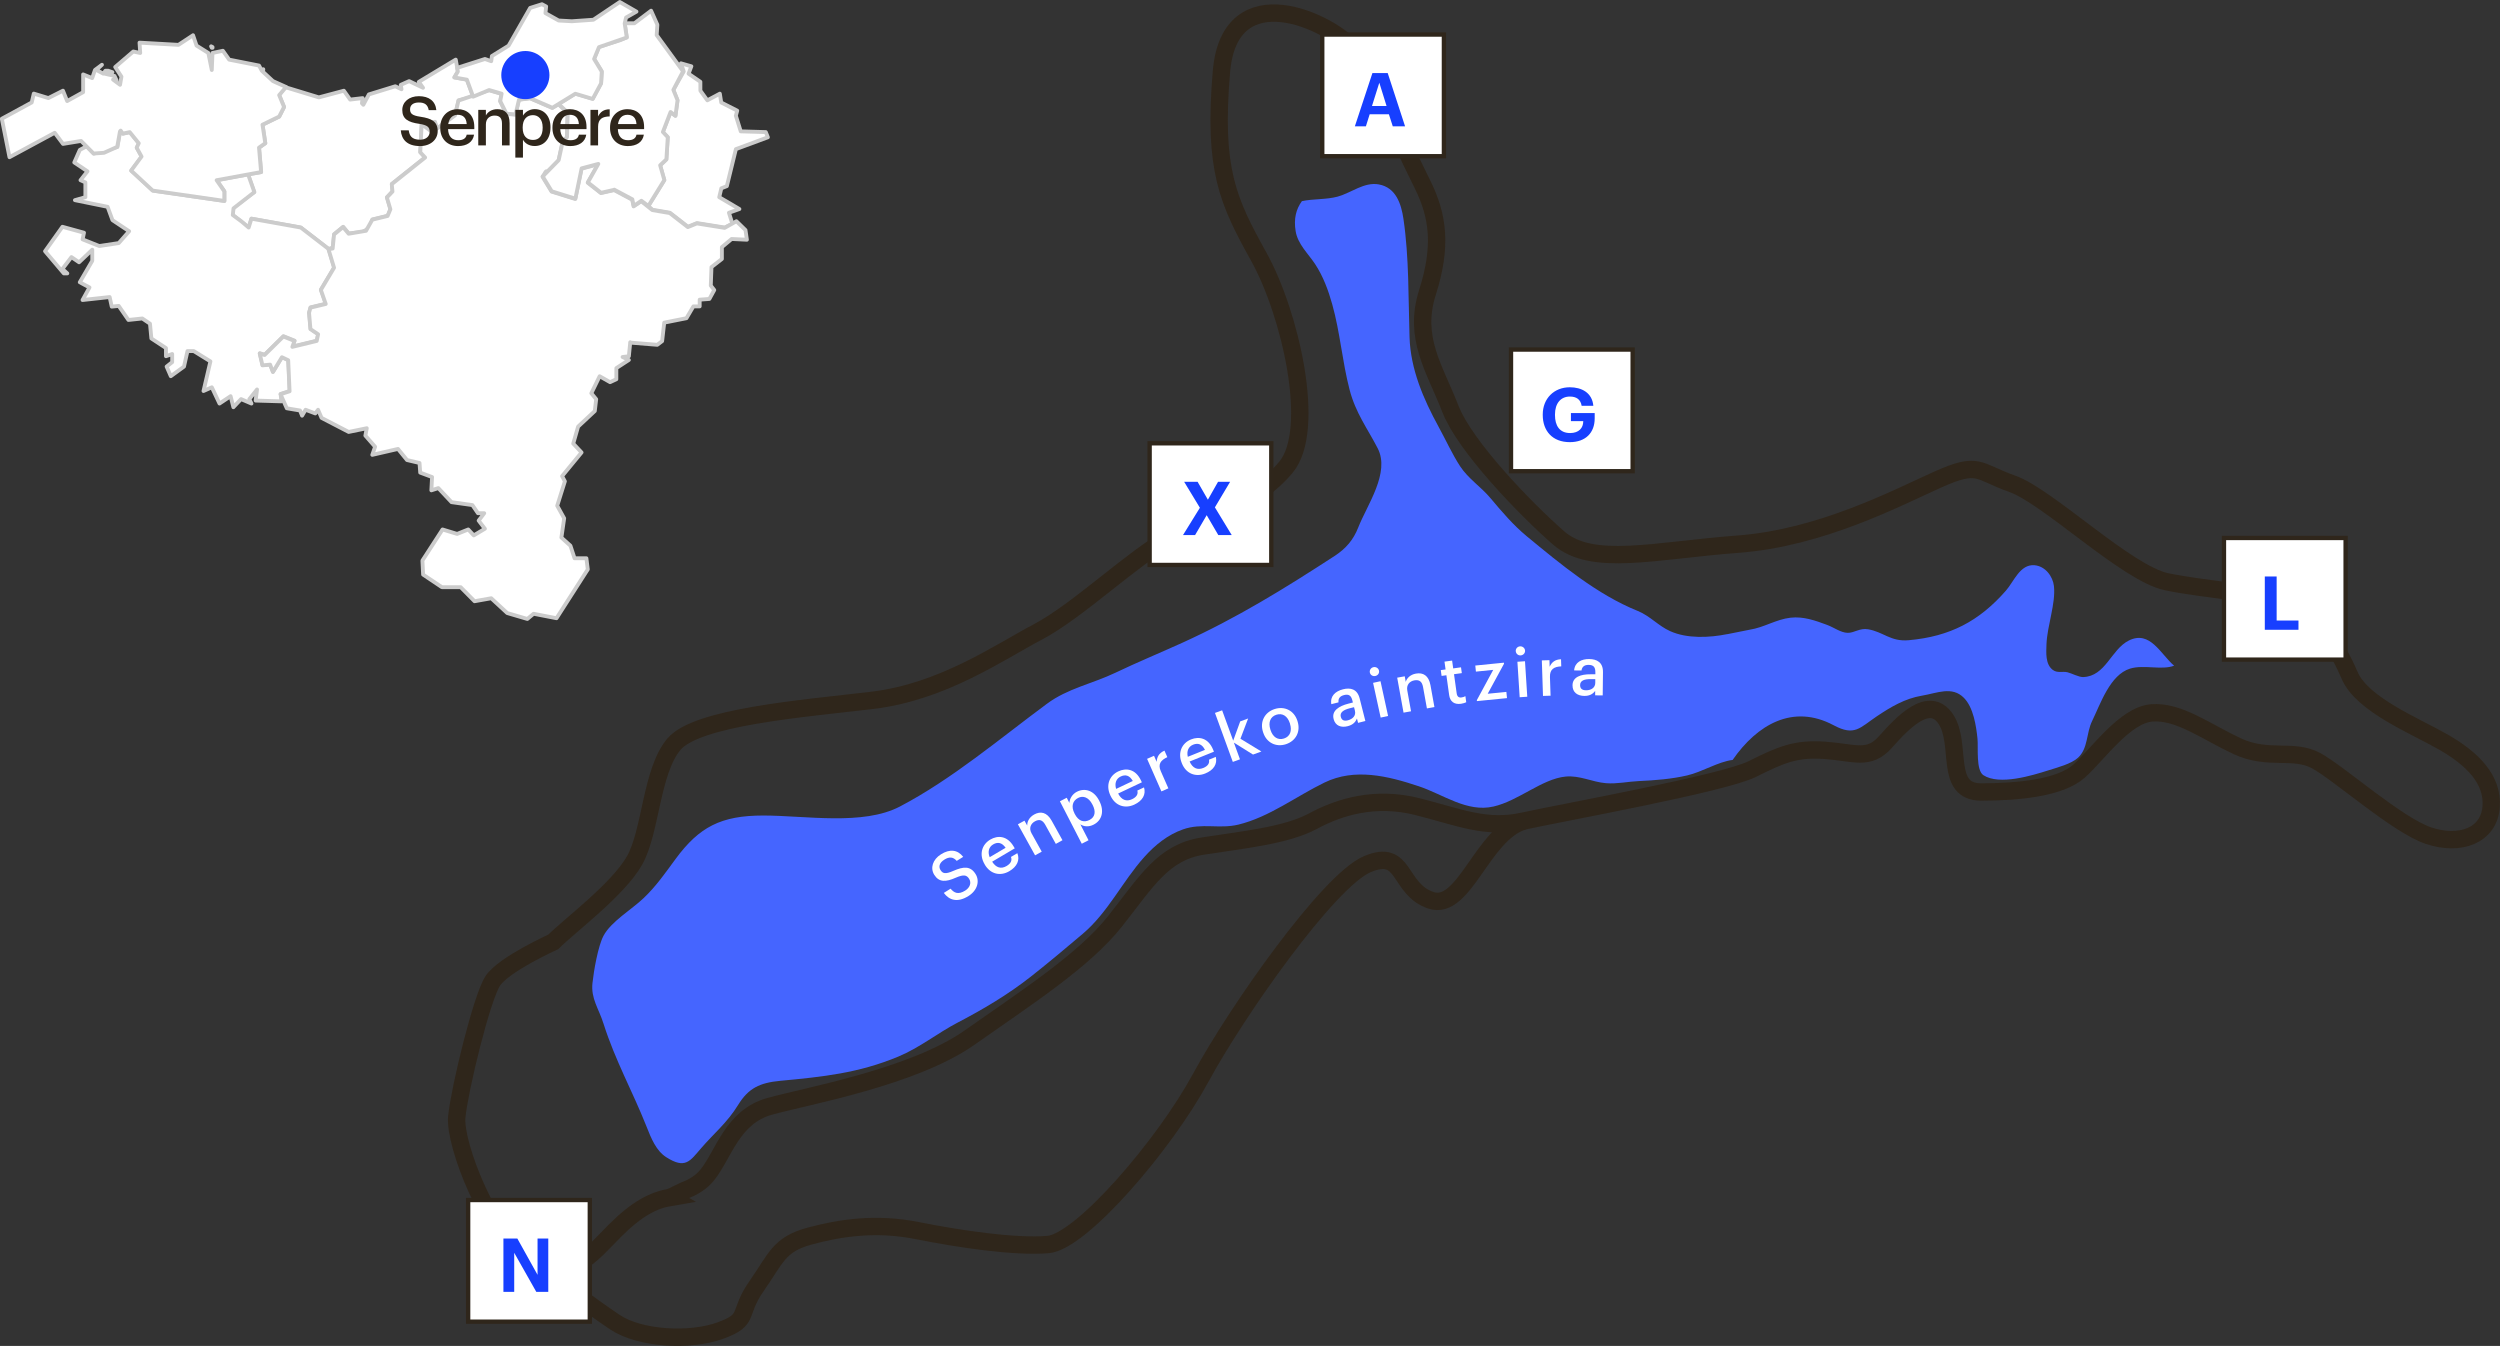
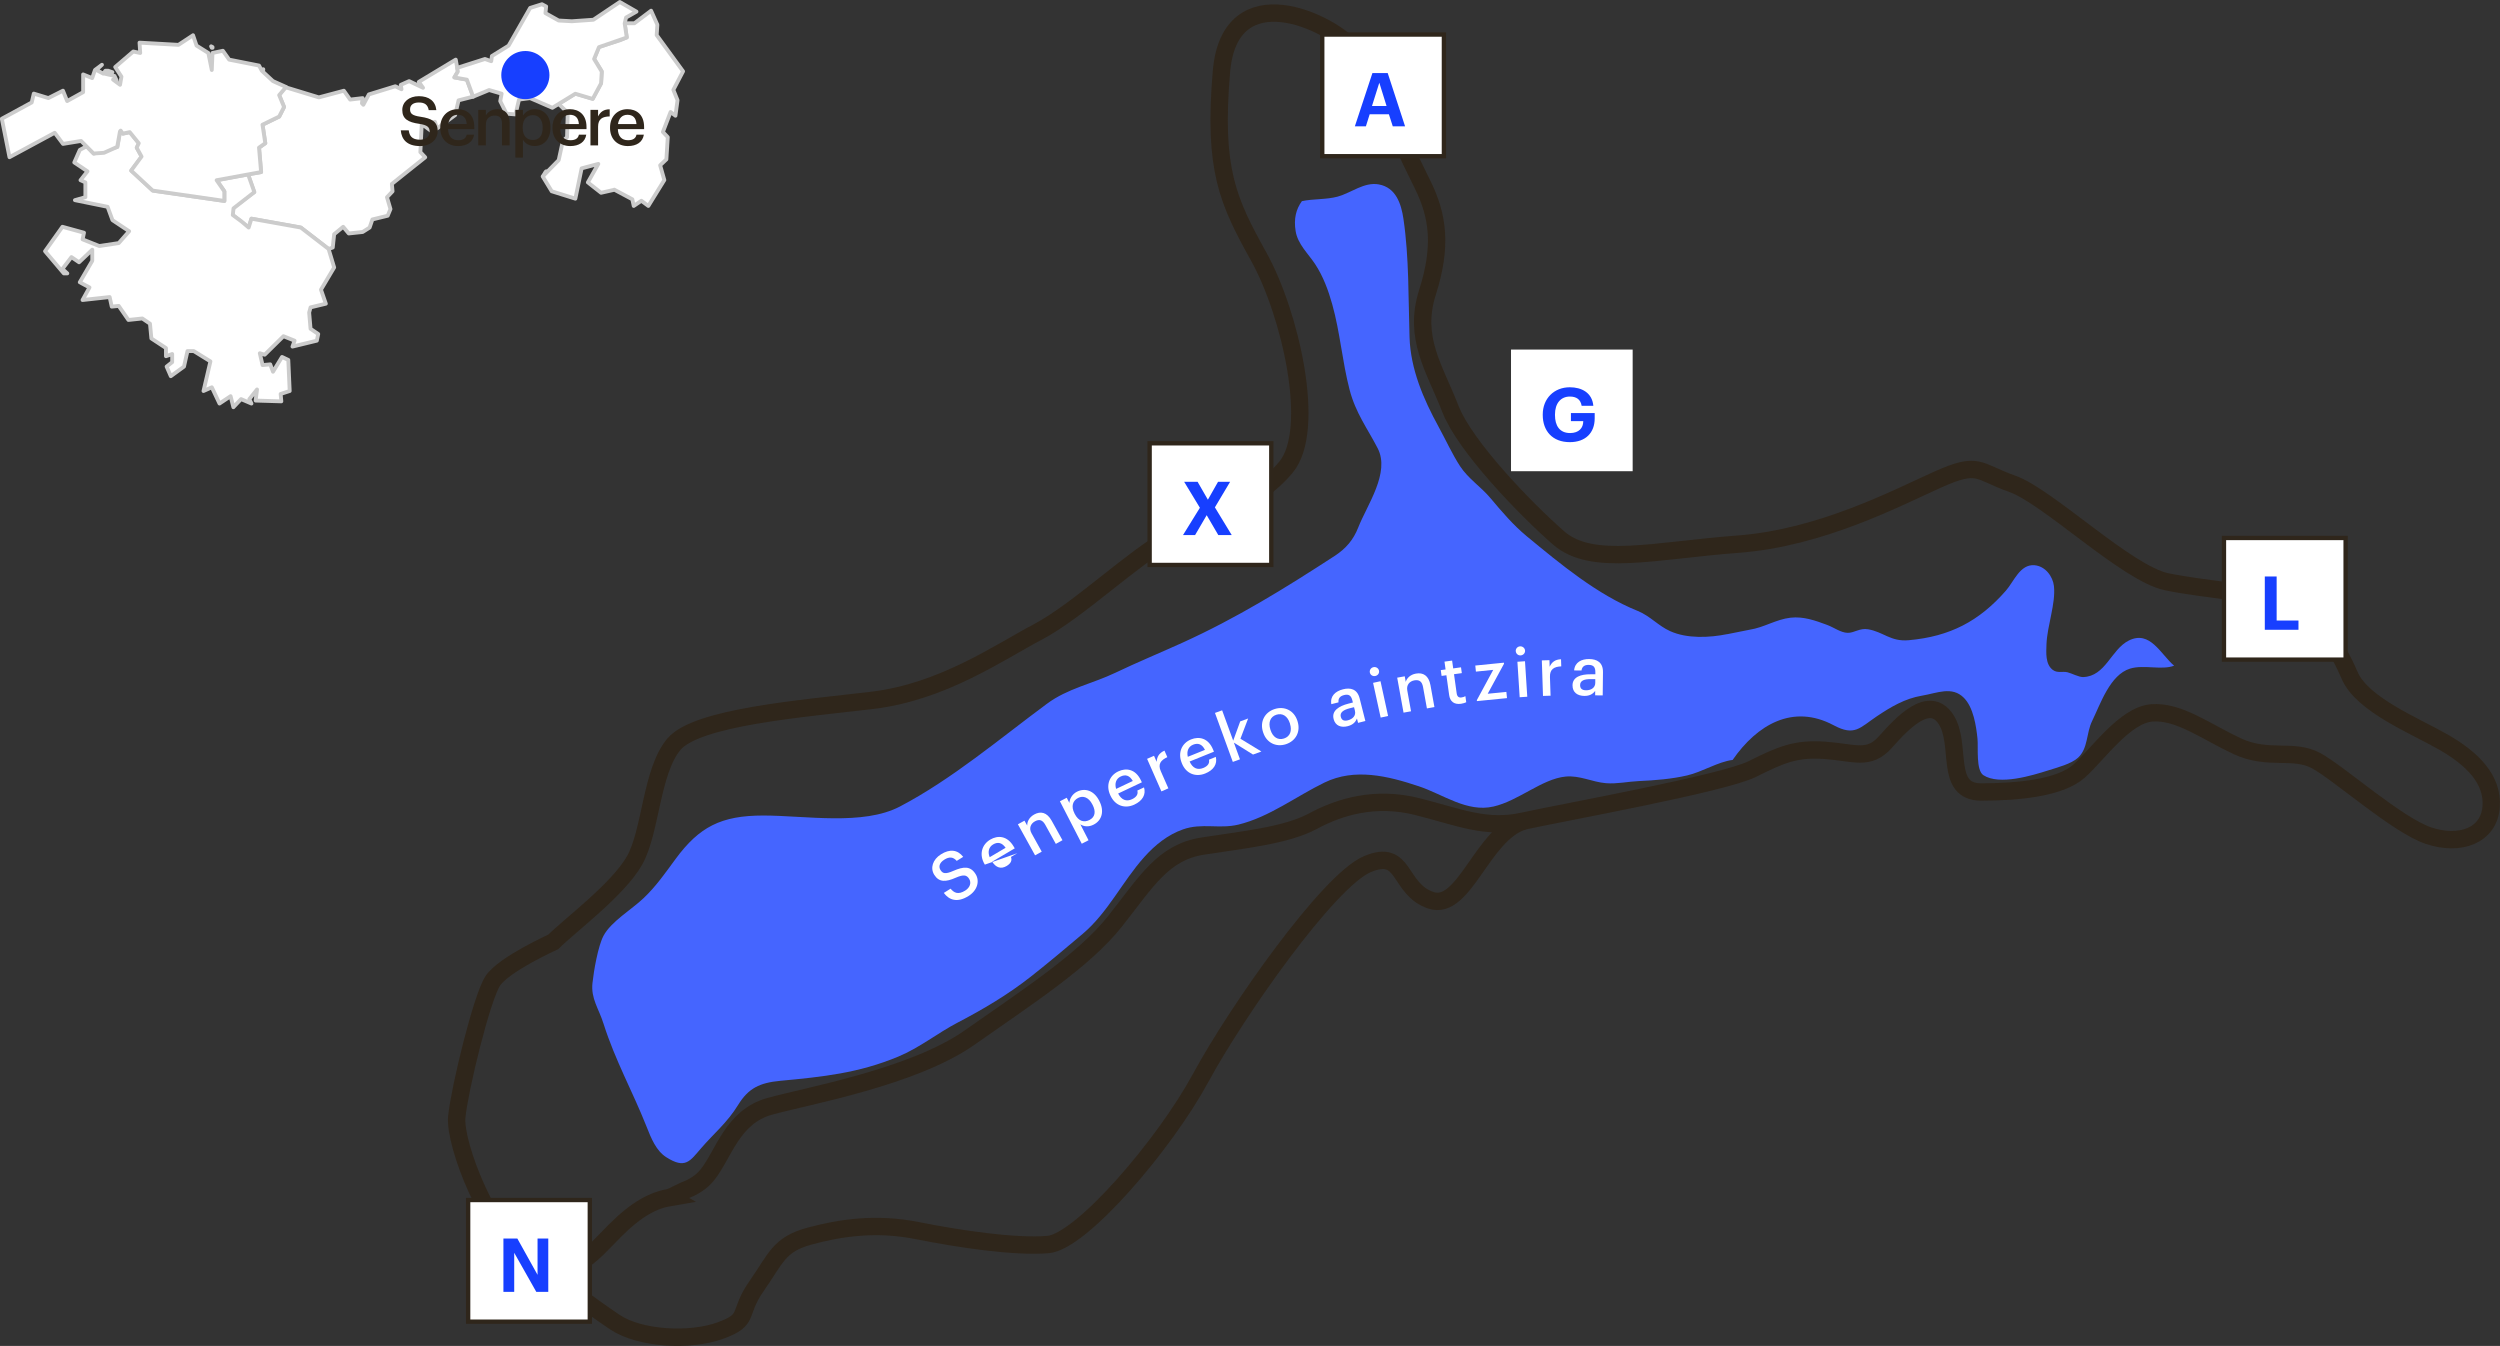
<svg xmlns="http://www.w3.org/2000/svg" id="Capa_2" data-name="Capa 2" viewBox="0 0 645.94 347.75">
  <rect x="0" y="0" width="645.94" height="347.75" fill="#333333" stroke="none" />
  <defs>
    <style>
      .cls-1 {
        stroke-width: 1.12px;
      }

      .cls-1, .cls-2 {
        fill: none;
        stroke: #2f261b;
        stroke-miterlimit: 10;
      }

      .cls-3 {
        fill: #2f261b;
      }

      .cls-3, .cls-4, .cls-5, .cls-6 {
        stroke-width: 0px;
      }

      .cls-4 {
        fill: #173fff;
      }

      .cls-5 {
        fill: #4565ff;
      }

      .cls-2 {
        stroke-width: 4.49px;
      }

      .cls-7 {
        stroke: #ccc;
        stroke-linecap: round;
        stroke-linejoin: round;
      }

      .cls-7, .cls-6 {
        fill: #fff;
      }
    </style>
  </defs>
  <g id="Grafikoak">
    <path class="cls-5" d="M446.26,163.85c-4.63.93-10.32,1.2-14.72-.77-3.05-1.36-5.23-3.95-8.35-5.21-10.51-4.24-19.85-12-28.72-19.32-3.43-2.83-6.4-6.31-9.38-9.86-2.44-2.91-5.74-5.02-7.83-8.22-2.02-3.09-3.73-6.86-5.53-10.14-3.95-7.21-7.28-14.91-7.54-23.24-.32-9.99-.1-20.54-1.57-30.53-.57-3.88-1.94-8.13-6.4-8.92-3.75-.67-7.13,2.21-10.6,3.16-2.88.79-6.29.54-9.24,1.17-1.52,2.1-2.13,4.54-1.62,7.73.53,3.36,3.24,5.82,5.02,8.51,2.1,3.18,3.43,6.8,4.45,10.45,2.02,7.21,2.58,14.74,4.46,21.99,1.58,6.1,4.65,10.08,7.28,15.19,3.25,6.31-2.75,14.63-5.03,20.44-1.27,3.23-3.19,5.47-6.13,7.38-12.83,8.35-25.29,16.05-39.36,22.43-5.79,2.63-11.55,5-17.26,7.73-6.03,2.88-12.3,4.02-17.69,8.02-12.22,9.04-24.51,19.48-37.96,26.53-9.58,5.03-24.43,2.34-35.33,2.34s-16.54,2.93-22.65,11.22c-2.58,3.5-4.97,6.98-8.22,10.08-3.13,3-8.44,6.07-10.41,9.78-1.42,2.68-2.52,9.1-2.85,12.21-.43,4.04,1.62,6.56,2.87,10.53,2.97,9.39,7.58,17.66,11.05,26.43,1.27,3.22,2.54,6.37,5.14,8.03,4.91,3.13,6.11,1.06,8.99-2.29,3.35-3.89,6.76-6.61,9.6-11.24,2.66-4.32,5.6-5.7,10.85-6.2,11-1.04,20.22-1.97,30.54-6.27,5.47-2.28,10.25-6.13,15.17-8.7,6.75-3.52,13.11-7.28,19.06-11.96,4.52-3.56,9.23-7.51,13.38-11.03,6.59-5.57,10.24-13.53,15.93-19.87,2.79-3.11,6.03-5.74,10.01-7.14,4.86-1.72,9.39-.04,14.3-1.23,7.99-1.95,14.91-7.3,22.23-10.86,7.82-3.8,16.3-1.74,24.38.95,6.31,2.1,12.46,6.81,19.29,5.24,6.49-1.48,12.55-7.14,18.62-7.74,3.66-.37,6.9,1.42,10.47,1.71,2.82.23,5.65-.42,8.48-.55,4.17-.19,8.44-.52,12.48-1.46,3.97-.92,7.96-3.53,11.75-4,6.31-9.12,15.58-14.58,26.1-8.96,5.45,2.91,6.73.66,11.17-2.32,3.62-2.43,7.26-4.59,11.62-5.32,3.92-.65,7.79-2.55,10.87.56,2.47,2.49,3.18,7.31,3.51,10.58.22,2.26-.43,8.13,1.52,9.4,4.14,2.69,12.59.08,16.79-1.25,2.2-.7,5.95-1.67,7.66-3.26,2.64-2.46,2.1-6.32,3.63-9.46,2.17-4.45,4.64-11.99,9.83-13.57,3.58-1.09,8.13.48,11.37-.75-3.51-2.99-6.2-9.23-11.69-6.51-4.6,2.28-5.99,9.28-11.84,9.45-1.06.03-2.98-.99-4.02-1.24-1.29-.31-2.61.29-3.81-.62-1.94-1.46-1.69-4.45-1.62-6.61.18-4.81,2.42-10.51,1.93-15.03-.27-2.48-2.22-5.17-5.03-5.4-3.75-.3-5.3,4.2-7.39,6.58-6.86,7.83-14.38,11.85-25.14,12.8-4.64.41-6.47-2.14-10.46-2.83-2.2-.37-3.57.97-5.31.92-1.8-.06-3.46-1.38-5.34-2.07-2.96-1.1-6.06-2.22-9.39-1.84-3.76.43-6.82,2.52-10.54,3.1,0,0-5.8,1.16-5.81,1.16Z" />
    <path class="cls-2" d="M173.24,309.35c-4.3.72-8.6,2.87-14.34,8.61-5.74,5.74-12.19,14.35-22.23,7.89-10.04-6.46-19.36-30.13-18.65-37.3.72-7.17,6.45-30.84,9.32-35.14,2.87-4.3,15.6-10.04,15.6-10.04,4.3-4.3,16.67-13.45,20.98-20.98,4.3-7.53,4.3-23.13,10.22-30.12,5.92-6.99,32.81-9.14,51.09-11.3,18.29-2.15,32.81-12.37,43.03-17.75,10.22-5.38,24.74-19.36,33.88-24.21,9.14-4.84,22.05-8.61,30.12-18.29,8.07-9.68,1.08-39.81-6.99-54.33-8.07-14.52-11.83-22.59-9.68-47.88,2.15-25.28,28.5-12.91,34.42-5.38,5.92,7.53,9.14,17.75,17.48,34.41,4.15,8.3,5.11,16.15,1.34,27.99-3.77,11.84,1.82,19.58,5.92,30.12,3.76,9.68,19.36,25.82,27.97,33.35,8.61,7.53,24.74,3.23,46.25,1.61,21.51-1.61,40.88-11.84,51.63-16.67,10.76-4.84,10.22-2.15,19.36,1.08,9.14,3.23,29.58,23.13,39.8,25.28,10.22,2.15,24.2,2.69,31.73,5.92,7.53,3.23,12.37,10.76,15.6,18.29,3.23,7.53,16.67,12.91,24.2,17.21,7.53,4.3,12.87,9.68,12.37,16.68-.54,7.53-8.07,10.22-16.14,7.53-8.07-2.69-23.12-16.14-29.04-19.37-5.92-3.23-12.37,0-20.44-3.76-8.07-3.77-15.06-9.14-22.05-8.61-6.99.54-13.98,10.76-18.82,15.06-4.84,4.3-15.6,5.38-25.28,5.38s-4.84-12.37-9.14-18.83c-4.3-6.46-11.29,1.08-15.6,5.92-4.3,4.84-8.07,2.69-15.6,2.15-7.53-.54-11.3,1.08-18.82,4.84-7.53,3.76-49.48,11.3-59.16,13.45-9.68,2.15-16.67-1.08-27.43-3.77-10.76-2.69-19.9,0-26.89,3.77-6.99,3.77-18.29,4.84-28.51,6.45-10.22,1.61-14.52,9.15-22.59,19.37-8.07,10.22-23.13,19.9-37.65,30.12-14.52,10.22-41.95,15.06-51.63,17.75-9.68,2.69-11.83,12.37-16.14,17.75-1.49,1.86-3.68,3.2-6.02,4.05l-3.48,1.69Z" />
    <path class="cls-2" d="M136.67,325.85c6.45,4.3,15.78,11.47,22.23,15.78,6.45,4.3,19.36,5.02,27.25,2.15,7.89-2.87,4.3-4.3,9.32-11.47,5.02-7.17,5.74-10.76,13.63-12.91,7.89-2.15,17.21-3.59,27.97-1.43,10.76,2.15,25.1,4.3,33.7,3.59,8.6-.72,30.12-25.82,39.44-43.03,9.32-17.22,32.99-50.92,43.03-55.23,10.04-4.31,7.89,6.45,16.49,9.32,8.61,2.87,13.27-17.21,23.84-20.44" />
    <g>
      <rect class="cls-6" x="341.64" y="8.93" width="31.43" height="31.43" />
      <rect class="cls-1" x="341.64" y="8.93" width="31.43" height="31.43" />
      <path class="cls-4" d="M354.6,18.88h3.95l4.49,13.77h-3.18l-1-3.12h-4.97l-.98,3.12h-2.85l4.54-13.77ZM354.5,27.38h3.75l-1.87-6.01-1.89,6.01Z" />
    </g>
    <g>
      <rect class="cls-6" x="390.41" y="90.32" width="31.43" height="31.43" />
-       <rect class="cls-1" x="390.41" y="90.32" width="31.43" height="31.43" />
      <path class="cls-4" d="M398.61,107.24v-.15c0-4.12,2.93-7.03,6.99-7.03,3.04,0,5.78,1.39,6.08,4.79h-3.02c-.27-1.66-1.37-2.39-3.04-2.39-2.41,0-3.85,1.81-3.85,4.64v.15c0,2.72,1.19,4.64,3.91,4.64,2.29,0,3.39-1.35,3.39-3v-.08h-3.18v-2.08h6.14v1.37c0,3.72-2.35,6.14-6.43,6.14-4.51,0-6.99-2.93-6.99-7.01Z" />
    </g>
    <g>
      <rect class="cls-6" x="297.04" y="114.54" width="31.43" height="31.43" />
      <rect class="cls-1" x="297.04" y="114.54" width="31.43" height="31.43" />
      <path class="cls-4" d="M310.02,131.19l-4.06-6.7h3.47l2.66,4.62,2.62-4.62h3.12l-3.93,6.6,4.35,7.16h-3.47l-3-5.14-3,5.14h-3.12l4.37-7.07Z" />
    </g>
    <g>
      <rect class="cls-6" x="574.62" y="139" width="31.43" height="31.43" />
      <rect class="cls-1" x="574.62" y="139" width="31.43" height="31.43" />
      <path class="cls-4" d="M585.17,148.95h3.06v11.38h5.64v2.39h-8.7v-13.77Z" />
    </g>
    <g>
      <rect class="cls-6" x="120.96" y="310.06" width="31.43" height="31.43" />
      <rect class="cls-1" x="120.96" y="310.06" width="31.43" height="31.43" />
      <path class="cls-4" d="M130.07,320.01h3.6l5.22,9.38v-9.38h2.77v13.77h-3.1l-5.7-10.09v10.09h-2.79v-13.77Z" />
    </g>
  </g>
  <g id="Mapa">
    <g>
      <path class="cls-7" d="M117.76,15.41l.54,3.06-.9,1.53,3.23.57,1.62,4.4-3.77.96-.89,3.82-4.67,3.44-.54-1.72-.9.19-.18,2.1-2.33-1.72-.36,7.26,1.26,1.34-8.62,6.88.18,1.92-1.44,1.52.9,3.06-.72,1.72-3.95.96-.72,2.1-1.8,1.14-3.59.38-1.44-1.72-2.33,1.91-.36,3.44-1.08.38-7.18-5.54-12.75-2.29-.72,2.29-4.13-3.25.18-1.91,5.39-4.01-1.62-4.59,3.41-.57-.54-6.31,1.62-1.15-.72-4.78,4.31-2.1,1.26-2.48-1.26-3.06,1.44-2.1,8.8,2.68,6.46-1.72,1.62,2.29,3.23-.38-.18,1.34.36.38,1.43-2.68,6.82-2.1,1.61.77-.18-1.14,2.15-.96,3.59,1.72-1.08-1.53,9.52-5.74" />
      <path class="cls-7" d="M62.45,57.26l1.8,1.53.72-2.29,12.75,2.29,7.18,5.54,1.44,4.78-3.41,5.73,1.26,3.63-3.95.95-.36,1.34.36,4.2,1.98,1.34-.36,1.72-6.29,1.53.54-1.53-2.87-1.15-4.85,4.78-1.26-.38.71,3.06,1.98-.19.72,1.91,2.33-3.82,1.62.77.36,8.03-2.34.76.18,1.91-6.64-.2.36-2.87-1.98,2.49.54,1.15-2.69-1.15-1.98,2.1-.72-2.86-2.87,1.91-1.98-4.2-2.15.96,1.79-7.65-4.31-2.67h-1.62l-.9,4.01-3.41,2.48-1.08-2.48,1.44-1.15v-2.1l-1.61.57v-2.11l-3.77-2.48-.36-3.82-1.98-1.34-3.59.38-2.51-3.63-1.8.19-.54-2.48-7,.77,1.79-3.25-2.51-1.34,3.23-5.54v-2.87l-3.41,3.25-1.97-1.34-2.33,3.06,1.26,1.15h-.9l-4.85-5.73,4.49-6.31,5.57,1.53-.36,1.72,4.31,1.72,5.03-.76,2.69-3.06-4.31-2.87-1.26-3.44-8.44-1.72,2.7-.77v-3.82l-1.26-.57,1.8-2.29-3.41-2.29,1.44-3.25,1.8-.95,1.79,1.91,6.11-1.72.72-4.01.18-.19.54.77,1.8-.38,2.33,2.87-.54,1.15,1.26,2.29-2.69,3.63,5.57,5.16,18.5,2.67v-2.48l-1.98-2.87,8.08-1.53,1.62,4.59-5.39,4.2-.18,1.72,2.33,1.72" />
-       <path class="cls-7" d="M190.14,29.93l1.25,4.01,6.47.19.54,1.34-8.26,3.06-2.34,9.56-1.43.57-.54,2.29,5.21,3.06-2.7.96.9,2.87-1.98.95-7.18-1.15-2.33.95-4.67-3.63-4.49-.76-1.08-.96,4.13-6.69-1.08-3.82,1.61-1.53.36-5.73-1.26-1.34,1.98-5.16,1.26.96.54-4.01-1.08-2.68,2.69-4.78-.72-2.1,2.69.77-.72,1.91,3.05,2.1v2.29l1.8,2.49,3.23-1.72.36,2.29,4.13,2.1-.36,1.34" />
-       <path class="cls-7" d="M162.84,88.42l-.36,3.63-1.62.19,1.62.77-3.23,2.1v2.87l-1.62.76-2.7-1.53-2.15,4.4,1.26,1.53-.36,3.06-4.31,4.02-1.26,4.39,2.15,2.29-5.03,6.12.72,1.34-1.98,6.31,1.8,3.25-.72,4.97,2.33,2.1,1.07,3.25h3.06l.36,2.87-8.08,12.62-5.93-1.15-1.61,1.34-5.2-1.53-4.13-3.82-4.31.77-3.59-3.63h-4.85l-4.85-3.25-.18-3.63,5.2-8.03,3.77,1.15,2.87-1.15,1.43,1.53,2.87-1.72-1.61-2.1,1.44-1.91h-1.62l-1.44-2.1-5.39-.76-3.41-3.63-1.8.58.18-3.44-3.06-1.14-.18-2.49-3.23-.76-2.33-2.87-6.64,1.53.72-2.1-2.51-2.87.36-1.91-4.67.96-7.01-3.63-.9-2.1-.72.95-2.51-.95-.9,1.53-.54-1.34-3.41-.57-1.62-3.63,2.34-.76-.36-8.03-1.62-.77-2.33,3.82-.72-1.91-1.98.19-.71-3.06,1.26.38,4.85-4.78,2.87,1.15-.54,1.53,6.29-1.53.36-1.72-1.98-1.34-.36-4.2.36-1.34,3.95-.95-1.26-3.63,3.41-5.73-1.44-4.78,1.08-.19.36-3.63,2.33-1.91,1.44,1.72,4.49-.76,1.62-2.87,3.95-.96.72-1.72-.9-3.06,1.44-1.52-.18-1.92,8.62-6.88-1.26-1.34.36-7.26,2.33,1.72.18-2.1.9-.19.54,1.72,4.67-3.44.89-3.82,7.9-2.68,3.23.95-.36,1.91,1.62,3.25,2.33.19.9-3.83,2.88-.38,5.74,2.49,1.62-.96,2.34,2.29-.18,6.31-1.08.96-1.08,4.97-4.13,4.21,2.33,3.83,6.11,1.91,1.62-7.83,4.31-1.15-2.7,4.78,3.41,2.68,3.41-.77,4.67,2.49.36,1.72,1.98-1.34,2.87,2.3,4.49.76,4.67,3.63,2.33-.95,7.18,1.15,3.05-1.72,2.34,2.29.36,2.49-3.95-.19-2.51,2.1v3.06l-2.69,2.1-.18,4.78.9,1.15-1.26,2.3-2.51.19v1.73h-1.62l-1.8,3.06-5.74,1.14-.54,4.78-1.26.95-7.01-.57" />
      <path class="cls-7" d="M68.02,17.89v.19h-.18l.18-.19" />
      <path class="cls-7" d="M54.55,11.97l.36.19v.19h-.18l-.18-.38" />
      <path class="cls-7" d="M49.88,9.1l.9,2.68,3.05,1.91.89,4.4.18-4.4,2.69-.57,1.62,2.29,7.72,1.53.72,1.34,2.87,2.67,3.41,1.53-1.8,2.1,1.26,3.06-1.26,2.48-4.31,2.1.72,4.78-1.62,1.15.54,6.31-11.49,2.1,1.98,2.87v2.48l-18.5-2.67-5.57-5.16,2.69-3.63-1.26-2.29.54-1.15-2.33-2.87-1.8.38-.54-.77-.18.19-.72,4.01-3.41,1.53-2.69.19-3.23-3.25-4.67.76-2.15-2.87-11.68,6.31-1.98-9.94,7.72-4.2.54-2.29,3.77,1.15,3.77-1.91,1.08,2.68,4.13-2.29v-4.59l2.34.95.72-2.1,1.8-1.34-1.44,1.34,1.8.96.54-.76h.72l1.08.38-1.98.38,2.52.58.54,1.14-.9-.19,1.8,1.34.36-2.1-1.61-2.49,4.67-4.01,1.79.38-.18-2.67,10.06.57,3.77-2.48" />
      <path class="cls-7" d="M158.71,49.04l-3.41.77-3.41-2.68,2.7-4.78-4.31,1.15-1.62,7.83-6.11-1.91-2.33-3.83,4.13-4.21,1.08-4.97,1.08-.96.18-6.31-2.34-2.29,4.31-2.68,4.49,1.34,2.16-4.01.18-3.06-1.98-3.25,1.26-3.06,5.39-1.72,1.79-.77-.54-3.63h2.51l4.31-3.25,1.62,3.63-.18,2.68,6.82,9.36-2.51,4.78,1.08,2.68-.54,4.01-1.26-.96-1.98,5.16,1.26,1.34-.36,5.73-1.61,1.53,1.08,3.82-4.13,6.69-1.8-1.34-1.98,1.34-.36-1.72-4.67-2.49" />
      <path class="cls-7" d="M140.39,45.41l.54-.95.18-.19-.18.19-.54.95" />
      <path class="cls-7" d="M136.98,25.35l-2.88.38-.9,3.83-2.33-.19-1.62-3.25.36-1.91-3.23-.95-4.13,1.72-1.62-4.4-3.23-.57.9-1.53-.18-.95,7.18-2.29,1.62.57.18-1.34,4.31-2.67,5.57-9.75,3.05-.96,1.08.58-.18,1.72,3.41,1.91,3.41.19,5.57-.39,6.82-4.58,4.31,2.48-2.69,1.53-.36,1.53.54,3.63-7.18,2.49-1.26,3.06,1.98,3.25-.18,3.06-2.16,4.01-4.49-1.34-5.93,3.63-5.74-2.49" />
    </g>
    <path class="cls-4" d="M141.96,19.4c0,3.44-2.79,6.22-6.22,6.22s-6.22-2.79-6.22-6.22,2.79-6.22,6.22-6.22,6.22,2.79,6.22,6.22Z" />
    <g>
      <path class="cls-3" d="M103.56,33.68h2.05c.18,1.32.72,2.42,2.93,2.42,1.44,0,2.48-.81,2.48-2.04s-.6-1.74-2.72-2.07c-2.85-.4-4.36-1.26-4.36-3.58,0-2.04,1.72-3.56,4.29-3.56s4.27,1.23,4.51,3.6h-1.97c-.25-1.39-1.04-1.97-2.55-1.97s-2.27.72-2.27,1.74c0,1.07.44,1.62,2.71,1.95,2.85.42,4.43,1.25,4.43,3.72,0,2.16-1.84,3.85-4.55,3.85-3.41,0-4.79-1.74-4.99-4.06Z" />
      <path class="cls-3" d="M113.75,33.07v-.14c0-2.83,1.9-4.72,4.5-4.72,2.25,0,4.3,1.32,4.3,4.62v.54h-6.78c.07,1.86.98,2.86,2.63,2.86,1.3,0,2.02-.51,2.18-1.44h1.91c-.3,1.91-1.84,2.95-4.14,2.95-2.67,0-4.6-1.79-4.6-4.67ZM120.59,32.05c-.12-1.67-.97-2.39-2.34-2.39s-2.21.91-2.44,2.39h4.78Z" />
      <path class="cls-3" d="M123.57,28.38h1.97v1.46c.44-.88,1.46-1.63,2.97-1.63,1.86,0,3.16,1.05,3.16,3.62v5.74h-1.97v-5.62c0-1.44-.6-2.09-1.91-2.09-1.21,0-2.25.75-2.25,2.27v5.44h-1.97v-9.19Z" />
      <path class="cls-3" d="M133.15,28.38h1.97v1.49c.53-.9,1.69-1.67,3.02-1.67,2.34,0,4.09,1.7,4.09,4.65v.14c0,2.92-1.67,4.74-4.09,4.74-1.48,0-2.51-.72-3.02-1.63v4.62h-1.97v-12.35ZM140.21,33.05v-.14c0-2.11-1.11-3.16-2.51-3.16-1.53,0-2.65,1.04-2.65,3.14v.14c0,2.12,1.07,3.13,2.67,3.13s2.49-1.11,2.49-3.11Z" />
      <path class="cls-3" d="M142.74,33.07v-.14c0-2.83,1.9-4.72,4.5-4.72,2.25,0,4.3,1.32,4.3,4.62v.54h-6.78c.07,1.86.98,2.86,2.63,2.86,1.3,0,2.02-.51,2.18-1.44h1.91c-.3,1.91-1.84,2.95-4.14,2.95-2.67,0-4.6-1.79-4.6-4.67ZM149.57,32.05c-.12-1.67-.97-2.39-2.34-2.39s-2.21.91-2.44,2.39h4.78Z" />
      <path class="cls-3" d="M152.56,28.38h1.97v1.7c.58-1.14,1.42-1.83,3-1.84v1.84c-1.86.04-3,.63-3,2.65v4.83h-1.97v-9.19Z" />
      <path class="cls-3" d="M157.62,33.07v-.14c0-2.83,1.9-4.72,4.5-4.72,2.25,0,4.3,1.32,4.3,4.62v.54h-6.78c.07,1.86.98,2.86,2.63,2.86,1.3,0,2.02-.51,2.18-1.44h1.91c-.3,1.91-1.84,2.95-4.14,2.95-2.67,0-4.6-1.79-4.6-4.67ZM164.45,32.05c-.12-1.67-.97-2.39-2.34-2.39s-2.21.91-2.44,2.39h4.78Z" />
    </g>
    <g>
      <path class="cls-6" d="M243.87,230.7l1.74-1.09c.85,1.02,1.9,1.67,3.77.5,1.22-.76,1.67-2,1.02-3.04-.64-1.03-1.43-1.16-3.41-.31-2.63,1.17-4.36,1.24-5.6-.73-1.08-1.73-.43-3.94,1.74-5.3,2.26-1.42,4.27-1.22,5.74.66l-1.67,1.04c-.94-1.05-1.92-1.12-3.2-.32-1.27.79-1.54,1.81-1,2.68.57.91,1.23,1.14,3.33.22,2.64-1.15,4.41-1.29,5.73.81,1.15,1.83.48,4.24-1.82,5.68-2.89,1.81-4.99,1.07-6.38-.79Z" />
-       <path class="cls-6" d="M254.46,223.4l-.07-.12c-1.44-2.43-.77-5.03,1.47-6.35,1.94-1.14,4.37-1.05,6.05,1.79l.28.47-5.84,3.45c1.01,1.57,2.3,1.96,3.72,1.12,1.12-.66,1.48-1.46,1.14-2.35l1.65-.97c.72,1.8-.09,3.48-2.07,4.65-2.3,1.36-4.87.8-6.34-1.68ZM259.83,219.05c-.95-1.37-2.05-1.57-3.23-.87-1.13.67-1.44,1.91-.89,3.3l4.11-2.43Z" />
+       <path class="cls-6" d="M254.46,223.4l-.07-.12c-1.44-2.43-.77-5.03,1.47-6.35,1.94-1.14,4.37-1.05,6.05,1.79l.28.47-5.84,3.45c1.01,1.57,2.3,1.96,3.72,1.12,1.12-.66,1.48-1.46,1.14-2.35l1.65-.97ZM259.83,219.05c-.95-1.37-2.05-1.57-3.23-.87-1.13.67-1.44,1.91-.89,3.3l4.11-2.43Z" />
      <path class="cls-6" d="M262.98,212.99l1.72-.95.71,1.27c-.04-.98.48-2.13,1.81-2.87,1.63-.9,3.28-.61,4.52,1.63l2.78,5.02-1.72.95-2.72-4.92c-.7-1.26-1.54-1.54-2.69-.9-1.06.59-1.6,1.75-.87,3.07l2.64,4.76-1.72.95-4.45-8.04Z" />
      <path class="cls-6" d="M273.87,207.02l1.75-.9.68,1.33c.06-1.04.74-2.26,1.92-2.87,2.08-1.07,4.42-.36,5.77,2.27l.06.12c1.33,2.59.69,4.98-1.47,6.09-1.31.68-2.56.51-3.44-.07l2.11,4.11-1.75.9-5.65-10.98ZM282.29,207.95l-.06-.12c-.96-1.88-2.43-2.31-3.68-1.66-1.36.7-1.88,2.14-.92,4.01l.06.12c.97,1.89,2.38,2.29,3.81,1.56,1.44-.74,1.71-2.13.8-3.91Z" />
      <path class="cls-6" d="M286.95,205.64l-.06-.13c-1.21-2.56-.31-5.08,2.04-6.2,2.03-.96,4.45-.65,5.87,2.33l.23.49-6.13,2.9c.86,1.65,2.11,2.17,3.61,1.46,1.17-.56,1.61-1.33,1.35-2.23l1.73-.82c.55,1.86-.4,3.46-2.48,4.44-2.41,1.14-4.93.35-6.16-2.25ZM292.69,201.79c-.83-1.46-1.9-1.75-3.13-1.16-1.19.56-1.61,1.77-1.18,3.2l4.32-2.05Z" />
      <path class="cls-6" d="M296.37,196.07l1.8-.79.69,1.56c.07-1.28.57-2.24,2.01-2.9l.74,1.69c-1.69.78-2.5,1.79-1.68,3.64l1.95,4.42-1.8.79-3.7-8.41Z" />
      <path class="cls-6" d="M305.38,197.25l-.05-.13c-1.06-2.62-.01-5.09,2.4-6.07,2.08-.84,4.48-.39,5.72,2.67l.2.5-6.28,2.54c.76,1.7,1.99,2.28,3.52,1.67,1.2-.49,1.68-1.23,1.48-2.15l1.77-.72c.44,1.89-.6,3.43-2.74,4.29-2.47,1-4.94.07-6.02-2.6ZM311.33,193.75c-.74-1.5-1.79-1.85-3.06-1.34-1.22.5-1.71,1.68-1.37,3.13l4.43-1.79Z" />
      <path class="cls-6" d="M313.92,184.2l1.85-.67,2.86,7.84,1.81-4.98,2.05-.75-1.99,5.23,5.41,3.3-2.16.79-4.94-3.08,1.57,4.31-1.85.67-4.61-12.66Z" />
      <path class="cls-6" d="M326.37,189.26l-.04-.13c-.87-2.69.46-5.11,3-5.93,2.54-.82,5.02.36,5.88,3.02l.04.13c.87,2.71-.46,5.11-3.01,5.94-2.56.82-5.01-.39-5.86-3.02ZM333.31,187l-.04-.13c-.6-1.86-1.92-2.7-3.48-2.2s-2.15,1.97-1.56,3.81l.04.13c.59,1.84,1.91,2.71,3.49,2.2,1.57-.51,2.12-2,1.54-3.8Z" />
      <path class="cls-6" d="M344.57,185.75c-.53-2.08,1.33-3.31,3.84-3.95l1.14-.29-.13-.53c-.31-1.24-.9-1.71-2.15-1.39-1.11.28-1.54.93-1.43,1.88l-1.86.47c-.35-2.1,1.07-3.35,3.01-3.84,1.92-.49,3.69-.1,4.31,2.35l1.48,5.84-1.89.48-.28-1.11c-.4.93-1.06,1.63-2.4,1.97-1.65.42-3.18-.04-3.65-1.88ZM350.09,183.66l-.24-.94-1.11.28c-1.6.41-2.6,1.06-2.31,2.2.2.8.74,1.19,1.83.91,1.31-.33,2.13-1.26,1.82-2.46Z" />
      <path class="cls-6" d="M353.94,173.79c-.14-.64.26-1.26.92-1.41s1.3.26,1.44.89c.14.64-.28,1.25-.94,1.39s-1.28-.24-1.42-.88ZM354.77,176.43l1.92-.42,1.96,8.98-1.92.42-1.96-8.98Z" />
      <path class="cls-6" d="M361.01,175.09l1.94-.35.26,1.44c.28-.94,1.14-1.87,2.63-2.14,1.83-.33,3.3.47,3.76,3l1.02,5.65-1.94.35-1-5.53c-.26-1.42-.96-1.95-2.26-1.72-1.19.22-2.08,1.14-1.81,2.63l.97,5.36-1.94.35-1.64-9.04Z" />
      <path class="cls-6" d="M374.43,179.6l-.72-5.13-1.24.17-.21-1.5,1.24-.17-.28-2.02,1.97-.27.28,2.02,2.02-.28.21,1.5-2.02.28.69,4.94c.11.82.54,1.17,1.23,1.07.42-.06.72-.17,1.02-.34l.22,1.57c-.32.15-.72.31-1.35.4-1.79.25-2.83-.6-3.06-2.23Z" />
      <path class="cls-6" d="M381.58,180.9l4.23-7.82-4.47.45-.16-1.57,7.39-.74.03.28-4.21,7.75,4.82-.48.16,1.61-7.77.77-.02-.25Z" />
      <path class="cls-6" d="M391.63,168.25c-.04-.65.45-1.21,1.12-1.25.67-.04,1.24.45,1.29,1.1.04.65-.47,1.19-1.13,1.24s-1.22-.43-1.27-1.08ZM392.06,170.98l1.96-.13.59,9.17-1.96.13-.59-9.17Z" />
      <path class="cls-6" d="M398.37,170.63l1.97-.06.05,1.7c.54-1.16,1.36-1.87,2.94-1.94l.06,1.84c-1.86.09-2.98.73-2.92,2.75l.16,4.83-1.96.06-.3-9.19Z" />
      <path class="cls-6" d="M406.3,177.05c.02-2.14,2.14-2.86,4.72-2.83h1.18s0-.53,0-.53c.01-1.28-.44-1.88-1.72-1.9-1.14-.01-1.73.51-1.86,1.45l-1.91-.02c.2-2.12,1.9-2.96,3.9-2.94,1.98.02,3.59.85,3.56,3.38l-.07,6.02-1.95-.02v-1.14c-.61.8-1.42,1.3-2.81,1.29-1.7-.02-3.06-.86-3.04-2.76ZM412.18,176.45v-.97s-1.13-.01-1.13-.01c-1.65-.02-2.78.35-2.79,1.53,0,.83.41,1.34,1.53,1.35,1.35.02,2.38-.68,2.39-1.91Z" />
    </g>
  </g>
</svg>